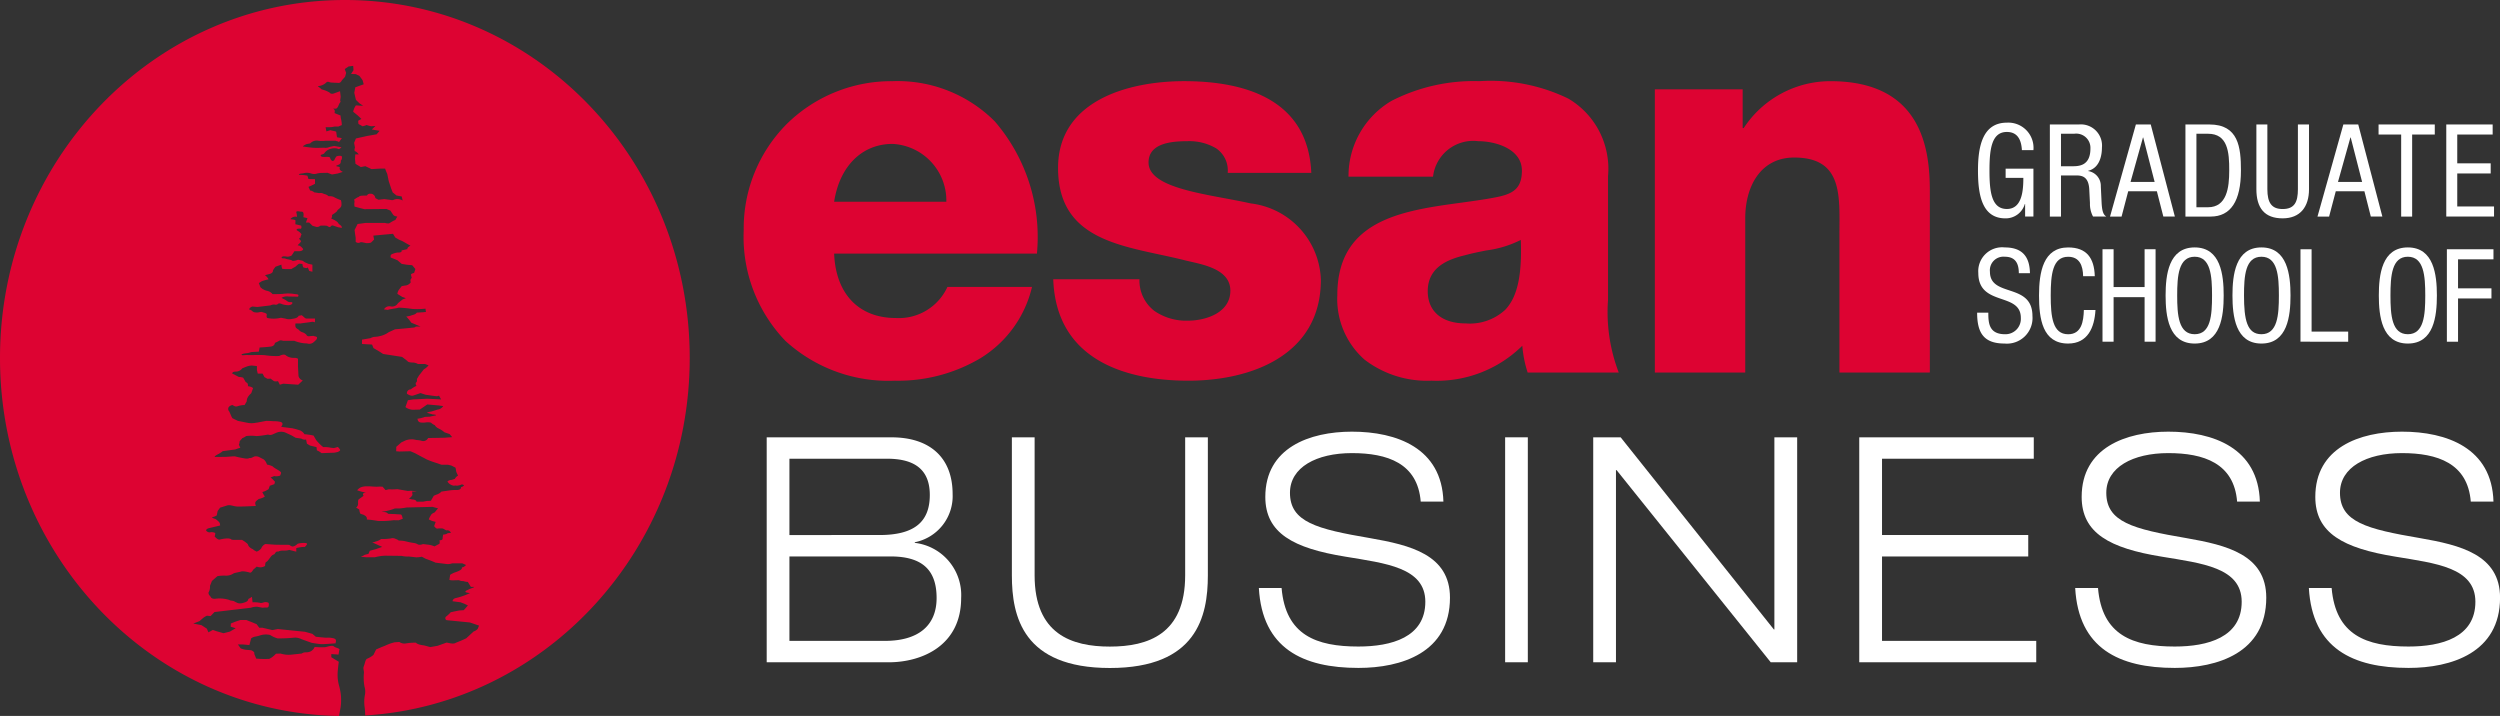
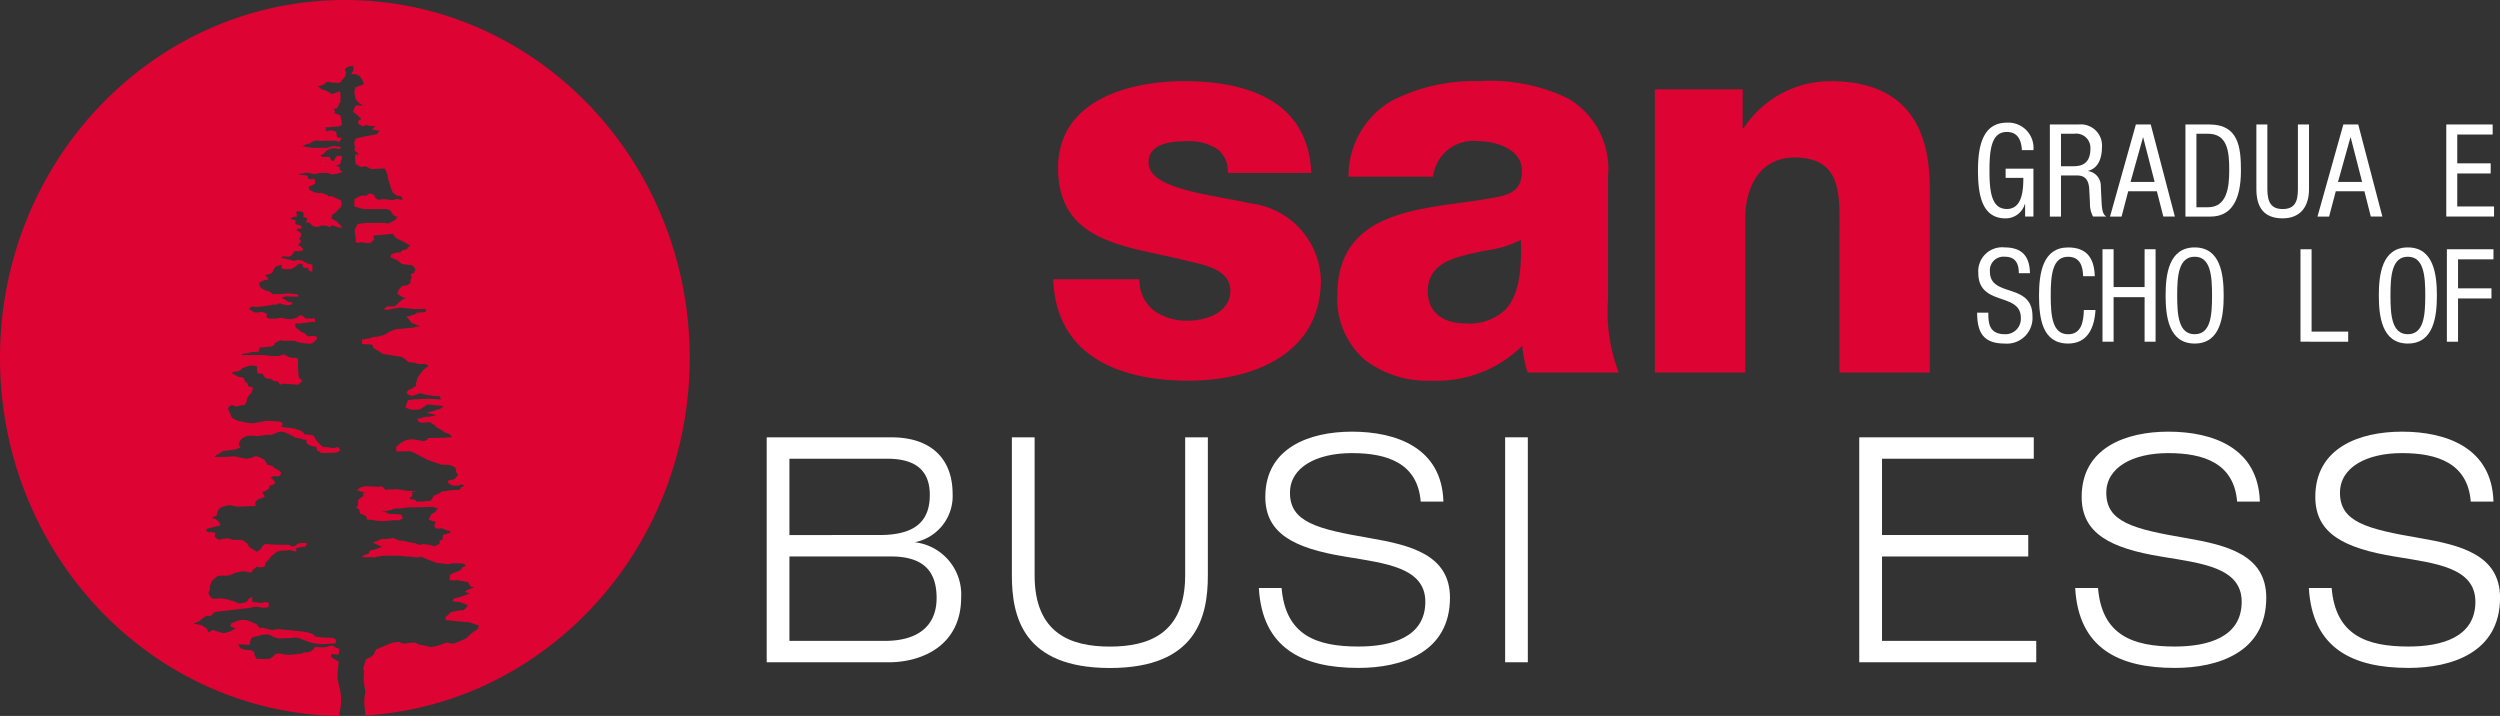
<svg xmlns="http://www.w3.org/2000/svg" width="136.618" height="39.123" viewBox="0 0 136.618 39.123">
  <rect x="0" y="0" width="136.618" height="39.123" fill="#333333" stroke="none" />
  <defs>
    <clipPath id="a">
      <path d="M0,39.123H136.618V0H0Z" fill="none" />
    </clipPath>
  </defs>
  <path d="M37.691,19.562c0,10.421-7.852,18.935-17.735,19.536a3.6,3.6,0,0,0-.028-.442,1.987,1.987,0,0,1,.013-.679.9.9,0,0,0-.021-.446,2.675,2.675,0,0,1-.034-.737c.019-.148-.066-.236,0-.4s.07-.322.164-.392a1.285,1.285,0,0,0,.357-.211l.147-.3s.276-.126.479-.2a2.6,2.6,0,0,1,.532-.191l.26-.018a.481.481,0,0,0,.378.076,2.916,2.916,0,0,1,.527-.037s.066.108.44.148l.345.092.4-.07.494-.177.211.044s.2.032.269-.022c.072-.036.343-.13.592-.257l.4-.369a.52.52,0,0,0,.225-.146l.071-.177-.5-.171-1.277-.126a.121.121,0,0,1-.035-.186,1.7,1.7,0,0,0,.265-.247l.248-.053.223-.044.242-.015.227-.259L25.393,33l-.226-.087-.436-.057c0-.059.049-.156.211-.181a3.825,3.825,0,0,0,.741-.264c-.061-.016-.353-.024-.21-.132l.177-.087c.074-.037.249-.078.266-.121h-.181l-.171-.271a.863.863,0,0,1-.25-.046.446.446,0,0,1-.232-.048l-.325.008s-.2,0-.2-.033l.043-.27a1.913,1.913,0,0,1,.2-.107c.079-.037.509-.145.437-.306,0,0,.072.044.231-.123l-.2-.089h-.564a.681.681,0,0,1-.264.039l-.632-.076-.249-.106-.3-.109-.21-.112a1.4,1.4,0,0,1-.311.034l-.4-.045a1.39,1.39,0,0,1-.392-.034l-.867-.01s-.247.01-.257.018a3.123,3.123,0,0,0-.333.067c-.068,0-.438,0-.478,0l-.3-.027a.937.937,0,0,0,.222-.107l.2-.049.077-.173.314-.083.36-.126-.546-.252s.145-.006.176-.039a.785.785,0,0,0,.312-.141,3.065,3.065,0,0,0,.527-.03.338.338,0,0,1,.209,0c.082.034.218.08.223.118a1.568,1.568,0,0,1,.386.04,3.971,3.971,0,0,0,.476.094.551.551,0,0,1,.2.081.409.409,0,0,0,.265-.026l.34.04a1.055,1.055,0,0,1,.289.088l.275-.145a.4.4,0,0,0,0-.19c.1,0,.194-.029.17-.12l.029-.189a.737.737,0,0,0,.2-.044s.009-.048.225-.048a.2.2,0,0,0-.242-.139c-.036-.008-.143-.082-.209-.106a2.064,2.064,0,0,0-.239,0c-.047.007-.091.049-.226-.128l.086-.232-.206-.053-.173-.079a1.088,1.088,0,0,1,.127-.25s.017-.062.2-.139c.028-.033.052-.073.18-.217l-.3-.082-1.42.034a3.046,3.046,0,0,1-.433.055s-.226-.018-.281.028a3.022,3.022,0,0,1-.647.15c.09.027.258-.011.348.111,0,0,.249.014.326.014l.383.024s.058.033.095.234l-.224.084-.276-.005a4.781,4.781,0,0,1-.854.04,5.776,5.776,0,0,0-.611-.079c.037-.175-.13-.219-.164-.253l-.178-.058s-.05-.043-.068-.234l-.174-.108a.243.243,0,0,0,.107-.226c0-.154,0-.205.067-.246l.235-.166c-.088-.134.011-.175.141-.175a3.306,3.306,0,0,1-.485-.126c.01-.055.161-.159.209-.171a.872.872,0,0,1,.242-.05h.19l.218.013a2.2,2.2,0,0,0,.271.007c.087-.007.248,0,.248,0s.064.065.166.186l.179-.044a3.206,3.206,0,0,0,.472-.007l.57.1a1.39,1.39,0,0,1,.484.029h-.253l.019.191a.593.593,0,0,1-.194.2,2.1,2.1,0,0,0,.208.046c.085.006.2.036.208.119h.356s.191-.04.229-.04l.2-.01.155-.27a1.732,1.732,0,0,1,.2-.084.589.589,0,0,0,.221-.148l.37-.054a2.359,2.359,0,0,1,.461-.031c.1,0,.242-.024.242-.158a.332.332,0,0,0,.164-.092c-.04-.047-.128-.079-.178-.034a.89.89,0,0,1-.2.046.684.684,0,0,0-.183,0,.491.491,0,0,1-.348-.228.312.312,0,0,1,.221-.085l.185-.059a.419.419,0,0,1,.173-.177l-.094-.2-.042-.234-.232-.119-.183-.042h-.352l-.19-.067-.334-.11-.256-.1-.368-.193-.313-.168-.235-.1-.612.015-.169-.015.006-.242.279-.243.165-.078a.909.909,0,0,1,.65-.05,1.2,1.2,0,0,1,.262.035.3.3,0,0,0,.384-.144l.879-.015.436-.033-.14-.168-.287-.1a1.265,1.265,0,0,0-.306-.2.5.5,0,0,1-.22-.189.672.672,0,0,1-.207-.137.845.845,0,0,0-.265-.013.976.976,0,0,1-.333,0c-.08-.03-.114-.077-.142-.2a1.7,1.7,0,0,0,.412-.1l.249-.01.359-.076c0-.043-.145-.043-.2-.051l-.305-.091a.753.753,0,0,1,.237-.062l.186-.058.167-.052a.439.439,0,0,0,.307-.19l-.268-.037-.606-.053-.209.145-.2.135-.327.009a.7.7,0,0,1-.456-.145l.062-.175.072-.2.287-.044.778-.038.749.038-.117-.214c-.034.048-.156.037-.156.037l-.228-.029-.356-.052-.268-.088-.384.132s-.139.064-.359-.1a.208.208,0,0,1,.213-.234,1.3,1.3,0,0,1,.313-.194.181.181,0,0,1-.038-.174c.026-.011.082-.053.056-.194l.108-.185.274-.352a.814.814,0,0,0,.258-.217l-.189-.07h-.392a.581.581,0,0,0-.258-.08c-.087,0-.291-.011-.316-.084l-.293-.225-1.035-.16-.2-.13-.328-.192-.077-.193-.55-.031v-.239l.462-.079a.7.7,0,0,1,.2-.071,1.429,1.429,0,0,0,.32-.043,1.268,1.268,0,0,0,.482-.216l.34-.154.614-.055.33-.034c.039,0,.168-.009.189-.061l.266,0-.514-.213A2,2,0,0,0,22.2,17.3a2.015,2.015,0,0,0,.245-.051c.093-.038.261-.057.332-.166l.313-.017.186-.017-.026-.182a3.933,3.933,0,0,1-.726.015,6.776,6.776,0,0,0-.746-.071c-.065.036-.472.077-.585.123l-.21-.028a.339.339,0,0,1,.385-.158.368.368,0,0,0,.375-.172s.035-.037.258-.212l.178-.069-.2-.071-.262-.164a.484.484,0,0,1,.08-.222l.154-.2.166-.032a.412.412,0,0,0,.332-.182.188.188,0,0,1,.052-.232L22.455,15s.027-.05.174-.087L22.7,14.7l-.176-.207-.3-.027-.274-.046-.234-.2-.369-.151c0-.059-.02-.137.053-.17a.983.983,0,0,1,.346-.1c.093.011.242-.019.195-.113l.33-.075s-.068-.059.162-.187c0,0-.014,0-.429-.241l-.213-.093-.194-.114-.119-.2-1.076.1.041.214-.17.168a.721.721,0,0,1-.257.028c-.088-.014-.265-.072-.324-.044a.207.207,0,0,1-.255-.028V13l-.036-.239-.024-.192.164-.328.441-.059h1.057a.637.637,0,0,0,.2.028c.084-.021.121-.083.367-.193l.106-.183c-.119-.018-.184-.037-.238-.114l-.139-.212-.218-.089-1.2.012-.212-.053-.335-.091L19.36,11.1a.22.22,0,0,0-.013-.182s0-.014.194-.136c.071,0,.071-.071.2-.085.107-.01.316-.01.316-.01s.031-.114.2-.1a.256.256,0,0,1,.253.237l.17.092L21,10.88l.254.033c.132.011.168.044.247.011a.472.472,0,0,1,.252-.044.579.579,0,0,1,.251.077l-.053-.221-.284-.053-.207-.169-.074-.184L21.243,9.9l-.084-.409a1.528,1.528,0,0,1-.111-.279H20.8l-.5.029-.334-.159-.248.047-.291-.176L19.4,8.686l.014-.247h.195s-.114-.147-.195-.169-.016-.211-.016-.211l-.048-.25.1-.242.613-.137.518-.09.167-.192-.227-.036-.2-.036.2-.195L20.29,6.9a1.211,1.211,0,0,1-.252-.069,1.078,1.078,0,0,1-.225.069l-.222-.125a1.037,1.037,0,0,1-.018-.176l.178-.1-.192-.181L19.3,6.106a.883.883,0,0,1,.149-.346l.4.021-.2-.13-.2-.195L19.36,5.07l.057-.3.458-.163-.062-.226-.173-.236-.2-.094-.256-.01.134-.207L19.3,3.6l-.247.031-.216.143.079.206-.059.216-.171.187s-.068.158-.184.148-.39-.01-.464-.031-.135-.057-.2,0a.7.7,0,0,1-.463.205c0,.035.074.05.2.179a1.61,1.61,0,0,1,.439.175c.046.064.085.064.182.064l.386-.137.036.29c-.007.147-.053.223,0,.287-.136.145-.106.283-.245.374l-.177,0c.139.068.089.159.089.245l.326.131a1.041,1.041,0,0,0,.032.222,1.5,1.5,0,0,1,.036.3l-.184.079h-.21A.991.991,0,0,1,18,6.95h-.207l.043.231.225-.068c.089.039.225.039.313.088l.041.3.265.048-.158.221c-.065-.07-.073-.031-.186-.078h-.553a1.543,1.543,0,0,1-.375,0,.486.486,0,0,0-.459.146s-.167.028-.232.048c-.054.042-.109.046-.17.118,0,0,.321.05.53.068s.554,0,.628,0a.487.487,0,0,0,.3-.041l.256-.056.4.071c-.134.141-.173.1-.216.077a.678.678,0,0,0-.34,0,.625.625,0,0,0-.393.265c-.048.048-.187.055-.187.1,0,.065.066.09.185.09s.31-.026.327.046.1.235.207.144c.034,0,.017-.051.135-.215.047-.03.238-.072.306,0,.009.077-.008.2-.061.213.012.2-.053.208-.245.287,0,.065.041.017.192.082-.018.066-.044.165.164.259l-.281.088-.312.054-.24-.092-.243.005a1.357,1.357,0,0,0-.321.03A.505.505,0,0,1,17,9.48a.682.682,0,0,0-.42-.01c-.164.021-.249.021-.249.083A2.546,2.546,0,0,1,16.8,9.6l.056.183.358.009v.252a3.67,3.67,0,0,1-.358.167l.092.2a.417.417,0,0,1,.223.1l.275.043a.35.35,0,0,1,.26.046.479.479,0,0,1,.252.124.591.591,0,0,1,.28.038,2.1,2.1,0,0,0,.392.176.734.734,0,0,1,.025.311c-.037.1-.085.128-.216.238,0,.058-.1.133-.3.263.013.034.021.09-.037.2a1.132,1.132,0,0,1,.349.193c.1.188.223.141.231.31l-.2-.033-.242-.081a.134.134,0,0,0-.164.025c-.012.036-.043.089-.207-.025a2.163,2.163,0,0,0-.348-.008c-.047.008-.073.081-.232.069l-.211-.061-.184-.179h-.176l.084-.239-.226-.052s.063-.3-.08-.3-.327-.08-.3.053a1.056,1.056,0,0,1,.036.227.353.353,0,0,0-.364.126c.151.028.273.028.279.079,0,.028,0,.028-.006.2l.314.072c.029.075.036.209-.077.168-.063,0-.182,0-.165.074,0,.036.157.066.265.237a.648.648,0,0,0-.065.191c-.071,0-.1.046.042.175-.058.148-.161.16-.184.246.034-.008.126-.028.3.195-.028.053-.044.1-.209.117h-.272l-.152.232a.462.462,0,0,1-.254.065c-.1-.018-.269-.039-.292.041s.139.028.224.074c.068.029.34.056.364.115.216,0,.291-.075.325-.058l.173.039c.013-.006.065.008.174.092l.2.088.22.046v.386l-.169-.041c-.025-.033-.04-.111-.089-.2,0,0,0,.091-.244,0a.447.447,0,0,1-.04-.185l-.169-.013s-.033-.013-.2.151l-.244.143h-.311l-.169-.009s-.041-.024-.06-.234l-.316.112s-.148.166-.148.242c0,.05-.051.122-.186.157l-.25.067a.633.633,0,0,1,.2.225,2.947,2.947,0,0,0-.343.093c-.042.015-.08.051-.191.111l.088.227a.76.76,0,0,0,.338.193.51.51,0,0,1,.325.186c.128,0,.287,0,.539-.012a2.124,2.124,0,0,1,.579-.007c.252.042.343.007.275.158l-.523-.01a.569.569,0,0,0-.383.075l.221.113c.075.049.121.1.2.116s.175-.024.175.051-.094.1-.182.121a1.3,1.3,0,0,1-.346-.045c-.083-.038-.187-.076-.242-.038a.193.193,0,0,1-.181.051.394.394,0,0,0-.247.043l-.7.083c-.1,0-.27-.023-.27-.023a.254.254,0,0,0-.2.158.454.454,0,0,1,.18.092c.061.067.12.067.232.078s.237-.065.338-.011c.093.026.214.054.218.114,0,.078-.04.174.052.2a1.641,1.641,0,0,0,.727-.017c.056.017.257.043.325.071a.7.7,0,0,0,.292-.011c.1-.016.295-.036.346-.167l.169-.03c.08.051.185.181.247.181h.481l-.008.208a.312.312,0,0,0-.2-.023c-.1.023-.452.058-.571.082-.132,0-.226,0-.292,0-.014.185-.014.239.175.337a.4.4,0,0,0,.236.154.629.629,0,0,1,.18.117.149.149,0,0,0,.187.087l.2-.016c.06.029.219.034.2.1,0,.089-.045.12-.161.226a.365.365,0,0,1-.379.088,1.908,1.908,0,0,1-.7-.145l-.614,0s-.156-.052-.209,0c-.057.029-.1.055-.238.116,0,0,0,.169-.225.2s-.61.051-.61.051l-.044.226-.4.023-.193.054s-.358.031-.349.09.2.008.349.019.694-.019.943.011a4.018,4.018,0,0,0,.766.041c.078-.041.277-.131.371-.026a.708.708,0,0,0,.454.128.375.375,0,0,1,.2.048v.413l.028.525a.331.331,0,0,0,.236.247l-.251.234-.819-.056-.186.056-.1-.194a.417.417,0,0,1-.215,0c-.055-.032-.187-.138-.187-.138l-.172.01-.167-.093-.1-.191h-.264l-.047-.184v-.228l-.278-.031a1.149,1.149,0,0,0-.273.053l-.247.1a.459.459,0,0,1-.277.174c-.169.009-.256.009-.278.11l.37.191a.719.719,0,0,1,.233.038l.136.236c.088.056.132.066.124.231a.526.526,0,0,1,.28.1l-.1.28c-.252.222-.246.388-.246.442l-.117.205a1.252,1.252,0,0,0-.334.05c-.157.052-.181.035-.329-.05a.334.334,0,0,0-.2.106.192.192,0,0,0,.024.246c.094.2.094.233.173.369L13,23l.563.112a1.159,1.159,0,0,0,.311.007l.194-.028L14.545,23s.2,0,.4.019a1.5,1.5,0,0,1,.407.042c.07.043.145.074.016.265.056.009.621.08.621.08l.216.054.174.054a.5.5,0,0,1,.257.215,3.288,3.288,0,0,1,.5.075l.136.237a2.358,2.358,0,0,0,.392.392,1.722,1.722,0,0,1,.28.01,2.857,2.857,0,0,0,.293.041c.087-.012.189-.051.23-.058.169.185.15.185,0,.27l-.184.041-.713.026a.919.919,0,0,0-.254-.152l-.018-.177-.359-.087-.165-.1-.047-.229a.344.344,0,0,1-.261-.05l-.311-.045-.221-.128-.346-.16a.64.64,0,0,0-.5.021l-.168.073a.321.321,0,0,1-.272.018,5.053,5.053,0,0,1-.627.084,2.3,2.3,0,0,0-.579,0s-.009.031-.2.114c-.023.033-.066.064-.15.176a.319.319,0,0,1-.04.176l.081.173a2.219,2.219,0,0,0-.274.091l-.689.093c-.228.195-.392.195-.444.318l.633-.006c.11-.006.425-.035.48-.027a5.558,5.558,0,0,0,.613.124c.183,0,.154-.046.225-.031.084,0,.2-.093.265-.093a.423.423,0,0,1,.23.043l.166.087c.054.015.173.084.255.318a1.371,1.371,0,0,1,.293.091c.155.142.3.183.415.282.08.057.07.084.008.23a.605.605,0,0,1-.323.025l-.207.082s.063.018.2.178c.026.015.074.037.009.185l-.244.085-.065.182a1,1,0,0,1-.343.16.976.976,0,0,0,.133.234c-.005.045-.194.119-.332.149-.193.146-.224.175-.156.379,0,0-.887.046-1.023.03-.172,0-.382-.114-.552-.055l-.378.117-.134.184-.05.243a.947.947,0,0,1-.254.1c0,.033.017.033.213.11.188.158.219.172.225.339l-.575.138s-.19.031-.19.139a.263.263,0,0,0,.2.1.422.422,0,0,1,.3.035.41.41,0,0,1-.037.182c.176.2.263.19.318.165.075-.014.429-.1.579-.014.033.046.112.039.236.039h.36a1.723,1.723,0,0,1,.321.231.356.356,0,0,0,.137.2c.127.092.167.073.179.12l.169.094a.618.618,0,0,0,.248-.172.438.438,0,0,1,.227-.244c.052,0,.5.039.633.039l.677.005s.134.114.212.088a.5.5,0,0,0,.239-.145,1.183,1.183,0,0,1,.464-.039c.065.039.106.023-.061.208a2.057,2.057,0,0,0-.473.065v.195s-.143-.031-.2-.049l-.182-.045c-.277.081-.406-.012-.61.094-.045,0-.092-.049-.2.141a.365.365,0,0,0-.153.084c-.065.063-.215.3-.273.324s-.077.057-.085.232a.494.494,0,0,1-.456.036l-.18.155c-.032.035-.108.19-.192.176a1.439,1.439,0,0,0-.445-.074c-.086.035-.36.074-.451.116a.728.728,0,0,1-.429.122,2.077,2.077,0,0,0-.454.028l-.3.262-.108.273a.566.566,0,0,1-.078.354.211.211,0,0,0,.067.177c.073.068.052.172.282.172a1.739,1.739,0,0,1,.8.066c.009.034.2.034.254.069s.2.1.2.1a.516.516,0,0,0,.241,0c.17-.044.33-.09.33-.229,0,0,.03,0,.2-.115l.032.3a1.657,1.657,0,0,1,.427.032c.031.026.17-.027.213-.032.048-.029.233,0,.243.044s.032.242-.094.242a1.343,1.343,0,0,0-.24.01l-.287-.052a.844.844,0,0,0-.348.052l-1.992.235-.217.221-.2-.021a1.03,1.03,0,0,0-.21.128l-.194.169-.34.131.45.09.294.192.083.2.244-.132.2.07.381.109.346-.087.32-.185-.274-.085.01-.175.25-.1.274-.091h.319l.309.123.256.107.145.195h.176l.539.127.3-.057,1.486.15.4.112.19.16s.488.052.58.052a1.253,1.253,0,0,1,.41.038c.1.043.142.082.082.272-.109,0-.66.056-.82.039s-.3-.039-.48-.069l-.558-.2a.762.762,0,0,0-.372-.085,8.334,8.334,0,0,1-.931.042,1.485,1.485,0,0,1-.412-.187,1.023,1.023,0,0,0-.555.027c-.261.084-.338.048-.482.164l-.093.361-.351-.033H13l.152.212a1.02,1.02,0,0,0,.272.077c.062.011.265.015.319.035s.194.1.15.187L14,35.99a4.716,4.716,0,0,0,.714.016,1.2,1.2,0,0,0,.365-.282l.252-.009a1.481,1.481,0,0,0,.562.062l.592-.062c.156-.1.235-.049.375-.08a.449.449,0,0,0,.334-.281,3.883,3.883,0,0,0,.572.012c.1-.012.384-.121.469-.049.1.082.208.082.316.155l-.052.3-.393-.029,0,.174.407.246s-.064.475-.064.688a2.244,2.244,0,0,0,.087.647,2.782,2.782,0,0,1,.076,1.162c-.041.219-.065.362-.09.466C8.266,38.952,0,30.262,0,19.562,0,8.76,8.432,0,18.849,0S37.691,8.76,37.691,19.562" transform="translate(0 0)" fill="#dd0332" />
-   <path d="M6.666,12.293H0V0H6.817C8.941,0,10.16,1.13,10.16,3.1A2.569,2.569,0,0,1,8.093,5.733v.034a2.873,2.873,0,0,1,2.533,3.015C10.626,11.374,8.493,12.293,6.666,12.293ZM1.242,6.51v4.613H6.464c1.819,0,2.821-.831,2.821-2.341,0-1.55-.8-2.273-2.519-2.273Zm0-5.341v4.17H6.161c1.878,0,2.752-.695,2.752-2.187,0-1.334-.762-1.983-2.331-1.983Z" transform="translate(41.898 23.899)" fill="#fff" />
+   <path d="M6.666,12.293H0V0H6.817C8.941,0,10.16,1.13,10.16,3.1A2.569,2.569,0,0,1,8.093,5.733a2.873,2.873,0,0,1,2.533,3.015C10.626,11.374,8.493,12.293,6.666,12.293ZM1.242,6.51v4.613H6.464c1.819,0,2.821-.831,2.821-2.341,0-1.55-.8-2.273-2.519-2.273Zm0-5.341v4.17H6.161c1.878,0,2.752-.695,2.752-2.187,0-1.334-.762-1.983-2.331-1.983Z" transform="translate(41.898 23.899)" fill="#fff" />
  <path d="M10.71,7.544c0,2.238-.6,5.061-5.355,5.061S0,9.782,0,7.544V0H1.243V7.544c0,3.218,2.031,3.891,4.112,3.891S9.47,10.762,9.47,7.544V0h1.24Z" transform="translate(55.296 23.899)" fill="#fff" />
  <path d="M8.845,3.822c-.167-2.1-1.827-2.65-3.76-2.65S1.7,1.947,1.7,3.339c0,1.6,1.461,1.982,4.378,2.479,2.184.381,4.366.9,4.366,3.254,0,3.014-2.668,3.839-5,3.839C2.4,12.912.185,11.847,0,8.542H1.242c.216,2.581,1.9,3.2,4.195,3.2,1.8,0,3.66-.5,3.66-2.446,0-1.877-2.182-2.1-4.361-2.464C1.88,6.37.353,5.545.353,3.564.353.878,2.772,0,5.085,0c2.45,0,4.918.894,5,3.822Z" transform="translate(68.793 23.589)" fill="#fff" />
  <path d="M0,39.123H136.618V0H0Z" fill="none" />
  <g clip-path="url(#a)">
    <path d="M0,12.293H1.24V0H0Z" transform="translate(82.251 23.898)" fill="#fff" />
-     <path d="M0,0H1.5L9.873,10.5H9.9V0h1.245V12.292H9.7L1.277,1.792H1.243v10.5H0Z" transform="translate(87.065 23.899)" fill="#fff" />
    <path d="M0,0H9.537V1.169H1.244V5.338H9.235V6.511H1.244v4.612H9.672v1.169H0Z" transform="translate(101.603 23.899)" fill="#fff" />
    <path d="M8.849,3.822c-.168-2.1-1.828-2.65-3.762-2.65S1.7,1.947,1.7,3.339c0,1.6,1.46,1.982,4.381,2.479,2.181.381,4.361.9,4.361,3.254,0,3.014-2.667,3.839-5,3.839C2.4,12.912.184,11.847,0,8.542H1.247c.214,2.581,1.9,3.2,4.194,3.2,1.8,0,3.658-.5,3.658-2.446,0-1.877-2.181-2.1-4.362-2.464C1.884,6.37.354,5.545.354,3.564.354.878,2.772,0,5.087,0c2.456,0,4.92.894,5.005,3.822Z" transform="translate(113.403 23.589)" fill="#fff" />
    <path d="M8.848,3.822c-.167-2.1-1.827-2.65-3.76-2.65S1.7,1.947,1.7,3.339c0,1.6,1.46,1.982,4.38,2.479,2.185.381,4.368.9,4.368,3.254,0,3.014-2.672,3.839-5,3.839C2.4,12.912.186,11.847,0,8.542H1.244c.219,2.581,1.9,3.2,4.2,3.2,1.8,0,3.656-.5,3.656-2.446,0-1.877-2.181-2.1-4.362-2.464C1.881,6.37.352,5.545.352,3.564.352.878,2.77,0,5.088,0c2.448,0,4.92.894,5,3.822Z" transform="translate(126.173 23.589)" fill="#fff" />
    <path d="M2.4,1.5C2.37.964,2.179.508,1.579.508c-.838,0-.951.946-.951,2.109s.113,2.1.951,2.1.9-1.029.9-1.7H1.511V2.516H3.03V5.131H2.576V4.446H2.56A1.088,1.088,0,0,1,1.5,5.23C.228,5.23,0,3.969,0,2.616,0,1.347.228,0,1.579,0A1.377,1.377,0,0,1,3.03,1.5Z" transform="translate(108.091 6.703)" fill="#fff" />
    <path d="M.608,5.034H0V0H1.589A1.157,1.157,0,0,1,2.846,1.263c0,.325-.073,1.1-.754,1.269v.013a.821.821,0,0,1,.693.837l.041.859c.025.541.11.695.258.79l-.725,0A1.461,1.461,0,0,1,2.191,4.3l-.039-.784c-.048-.674-.4-.731-.725-.731H.608V5.033Zm0-4.527V2.283h.6c.353,0,1.009,0,1.009-.971A.777.777,0,0,0,1.331.507Z" transform="translate(112.019 6.802)" fill="#fff" />
    <path d="M.631,5.034H0L1.413,0h.812L3.543,5.032h-.63L2.56,3.651H.994L.631,5.034ZM1.8.712l-.679,2.43H2.438L1.813.712H1.8Z" transform="translate(115.307 6.801)" fill="#fff" />
    <path d="M1.375,5.033H0V0H1.31C2.9,0,3.033,1.243,3.033,2.516,3.033,4.186,2.475,5.033,1.375,5.033ZM.6.507V4.524h.631c1.03,0,1.162-1.07,1.162-2C2.4,1.5,2.307.507,1.235.507Z" transform="translate(119.428 6.802)" fill="#fff" />
    <path d="M0,0H.6V3.536c0,.742.234,1.084.834,1.084.647,0,.835-.378.835-1.084V0h.607V3.536c0,.965-.482,1.593-1.442,1.593C.454,5.129,0,4.572,0,3.536Z" transform="translate(123.305 6.803)" fill="#fff" />
    <path d="M.635,5.034H0L1.414,0h.813L3.545,5.032H2.914l-.35-1.382H1L.635,5.034ZM1.8.712,1.12,3.142H2.439L1.816.712H1.8Z" transform="translate(126.644 6.801)" fill="#fff" />
-     <path d="M1.835,5.032h-.6V.548H0V0H3.072V.548H1.835Z" transform="translate(129.982 6.803)" fill="#fff" />
    <path d="M0,0H2.535V.549H.6V2.124H2.427v.552H.6V4.481h2.01v.55H0Z" transform="translate(133.682 6.803)" fill="#fff" />
    <path d="M2.278,1.409c0-.53-.185-.9-.764-.9A.742.742,0,0,0,.7,1.331c0,1.423,2.323.572,2.323,2.421a1.4,1.4,0,0,1-1.529,1.5C.341,5.252,0,4.644,0,3.567H.611c0,.567.034,1.177.922,1.177a.841.841,0,0,0,.855-.894c0-1.43-2.324-.6-2.324-2.456A1.306,1.306,0,0,1,1.507,0c.939,0,1.365.482,1.379,1.409Z" transform="translate(108.045 13.521)" fill="#fff" />
    <path d="M3.085,3.417c-.054.958-.42,1.835-1.494,1.835C.189,5.252,0,3.9,0,2.627S.23,0,1.591,0C2.6,0,3.019.577,3.047,1.57H2.41C2.4,1,2.218.51,1.591.51.746.51.639,1.458.639,2.627s.107,2.117.952,2.117c.736,0,.841-.709.859-1.326Z" transform="translate(111.427 13.522)" fill="#fff" />
    <path d="M2.9,5.053H2.3V2.619H.606V5.053H0V0H.606V2.067H2.3V0H2.9Z" transform="translate(114.896 13.62)" fill="#fff" />
    <path d="M1.589,5.253C.165,5.253,0,3.754,0,2.627S.165,0,1.589,0,3.174,1.5,3.174,2.627,3.01,5.253,1.589,5.253Zm0-4.744C.707.509.633,1.556.633,2.627s.074,2.116.957,2.116.948-1.045.948-2.116S2.464.509,1.589.509Z" transform="translate(118.344 13.521)" fill="#fff" />
-     <path d="M1.583,5.253C.164,5.253,0,3.754,0,2.627S.164,0,1.583,0,3.172,1.5,3.172,2.627,3.007,5.253,1.583,5.253Zm0-4.744C.7.509.631,1.556.631,2.627c0,1.306.159,2.116.952,2.116.88,0,.954-1.045.954-2.116S2.463.509,1.583.509Z" transform="translate(121.998 13.521)" fill="#fff" />
    <path d="M0,0H.607V4.5h2v.552H0Z" transform="translate(125.715 13.621)" fill="#fff" />
    <path d="M1.586,5.253C.164,5.253,0,3.754,0,2.627S.164,0,1.586,0,3.173,1.5,3.173,2.627,3.009,5.253,1.586,5.253Zm0-4.744c-.877,0-.95,1.046-.95,2.118s.073,2.116.95,2.116.952-1.045.952-2.116S2.464.509,1.586.509Z" transform="translate(129.996 13.521)" fill="#fff" />
    <path d="M0,0H2.546V.551H.61V2.136H2.436v.553H.61V5.053H0Z" transform="translate(133.715 13.621)" fill="#fff" />
-     <path d="M8.257,16.368A8.347,8.347,0,0,1,2.287,14.2,8.2,8.2,0,0,1,0,8.14,8.078,8.078,0,0,1,2.4,2.293,8.149,8.149,0,0,1,8.136,0a7.5,7.5,0,0,1,5.587,2.2,9.677,9.677,0,0,1,2.3,7.224H4.941c.088,2.2,1.348,3.519,3.371,3.519a2.921,2.921,0,0,0,2.821-1.7h4.622a6.247,6.247,0,0,1-2.825,3.9A8.825,8.825,0,0,1,8.257,16.368ZM8.136,3.428c-1.669,0-2.893,1.211-3.195,3.161h6.132A3.1,3.1,0,0,0,8.136,3.428Z" transform="translate(40.642 4.436)" fill="#dd0332" />
    <path d="M4.711,10.825a2.094,2.094,0,0,0,.812,1.728,3.055,3.055,0,0,0,1.832.536c.957,0,2.324-.416,2.324-1.64,0-1.193-1.538-1.433-2.41-1.64C4.156,9.006.263,8.917.263,4.742.263,1.015,4.189,0,7.149,0c3.318,0,6.776.987,6.953,5.01H9.534A1.46,1.46,0,0,0,8.9,3.67a2.872,2.872,0,0,0-1.573-.389c-.811,0-2.119.089-2.119,1.162,0,1.462,3.313,1.73,5.58,2.238a4.35,4.35,0,0,1,3.837,4.172c0,4.144-3.837,5.516-7.239,5.516C3.812,16.369.149,15.146,0,10.825Z" transform="translate(57.557 4.435)" fill="#dd0332" />
    <path d="M5.146,16.368a5.624,5.624,0,0,1-3.652-1.144A4.419,4.419,0,0,1,0,11.686C0,7.564,3.594,7.074,6.766,6.642c.715-.1,1.39-.189,2.012-.319.829-.176,1.309-.467,1.309-1.434C10.086,3.708,8.66,3.28,7.7,3.28a2.212,2.212,0,0,0-2.47,1.939H.611A4.761,4.761,0,0,1,2.966,1.075,9.867,9.867,0,0,1,7.761,0a9.734,9.734,0,0,1,4.858.951,4.443,4.443,0,0,1,2.174,4.238v6.767a9.224,9.224,0,0,0,.585,3.965H10.4a6.359,6.359,0,0,1-.291-1.462A6.651,6.651,0,0,1,5.146,16.368Zm4.881-7.692a5.867,5.867,0,0,1-1.885.575c-.389.077-.79.157-1.165.262-.948.228-2.036.658-2.036,1.967,0,1.1.772,1.758,2.066,1.758A2.851,2.851,0,0,0,9.169,12.5C9.834,11.812,10.1,10.632,10.027,8.676Z" transform="translate(73.081 4.435)" fill="#dd0332" />
    <path d="M0,.447H4.8V2.564h.056A5.665,5.665,0,0,1,9.592,0c5.03,0,5.436,3.757,5.436,5.993v9.928H10.087V8.437c0-2.114.23-4.264-2.472-4.264-1.86,0-2.674,1.611-2.674,3.311v8.437H0Z" transform="translate(90.432 4.436)" fill="#dd0332" />
  </g>
</svg>